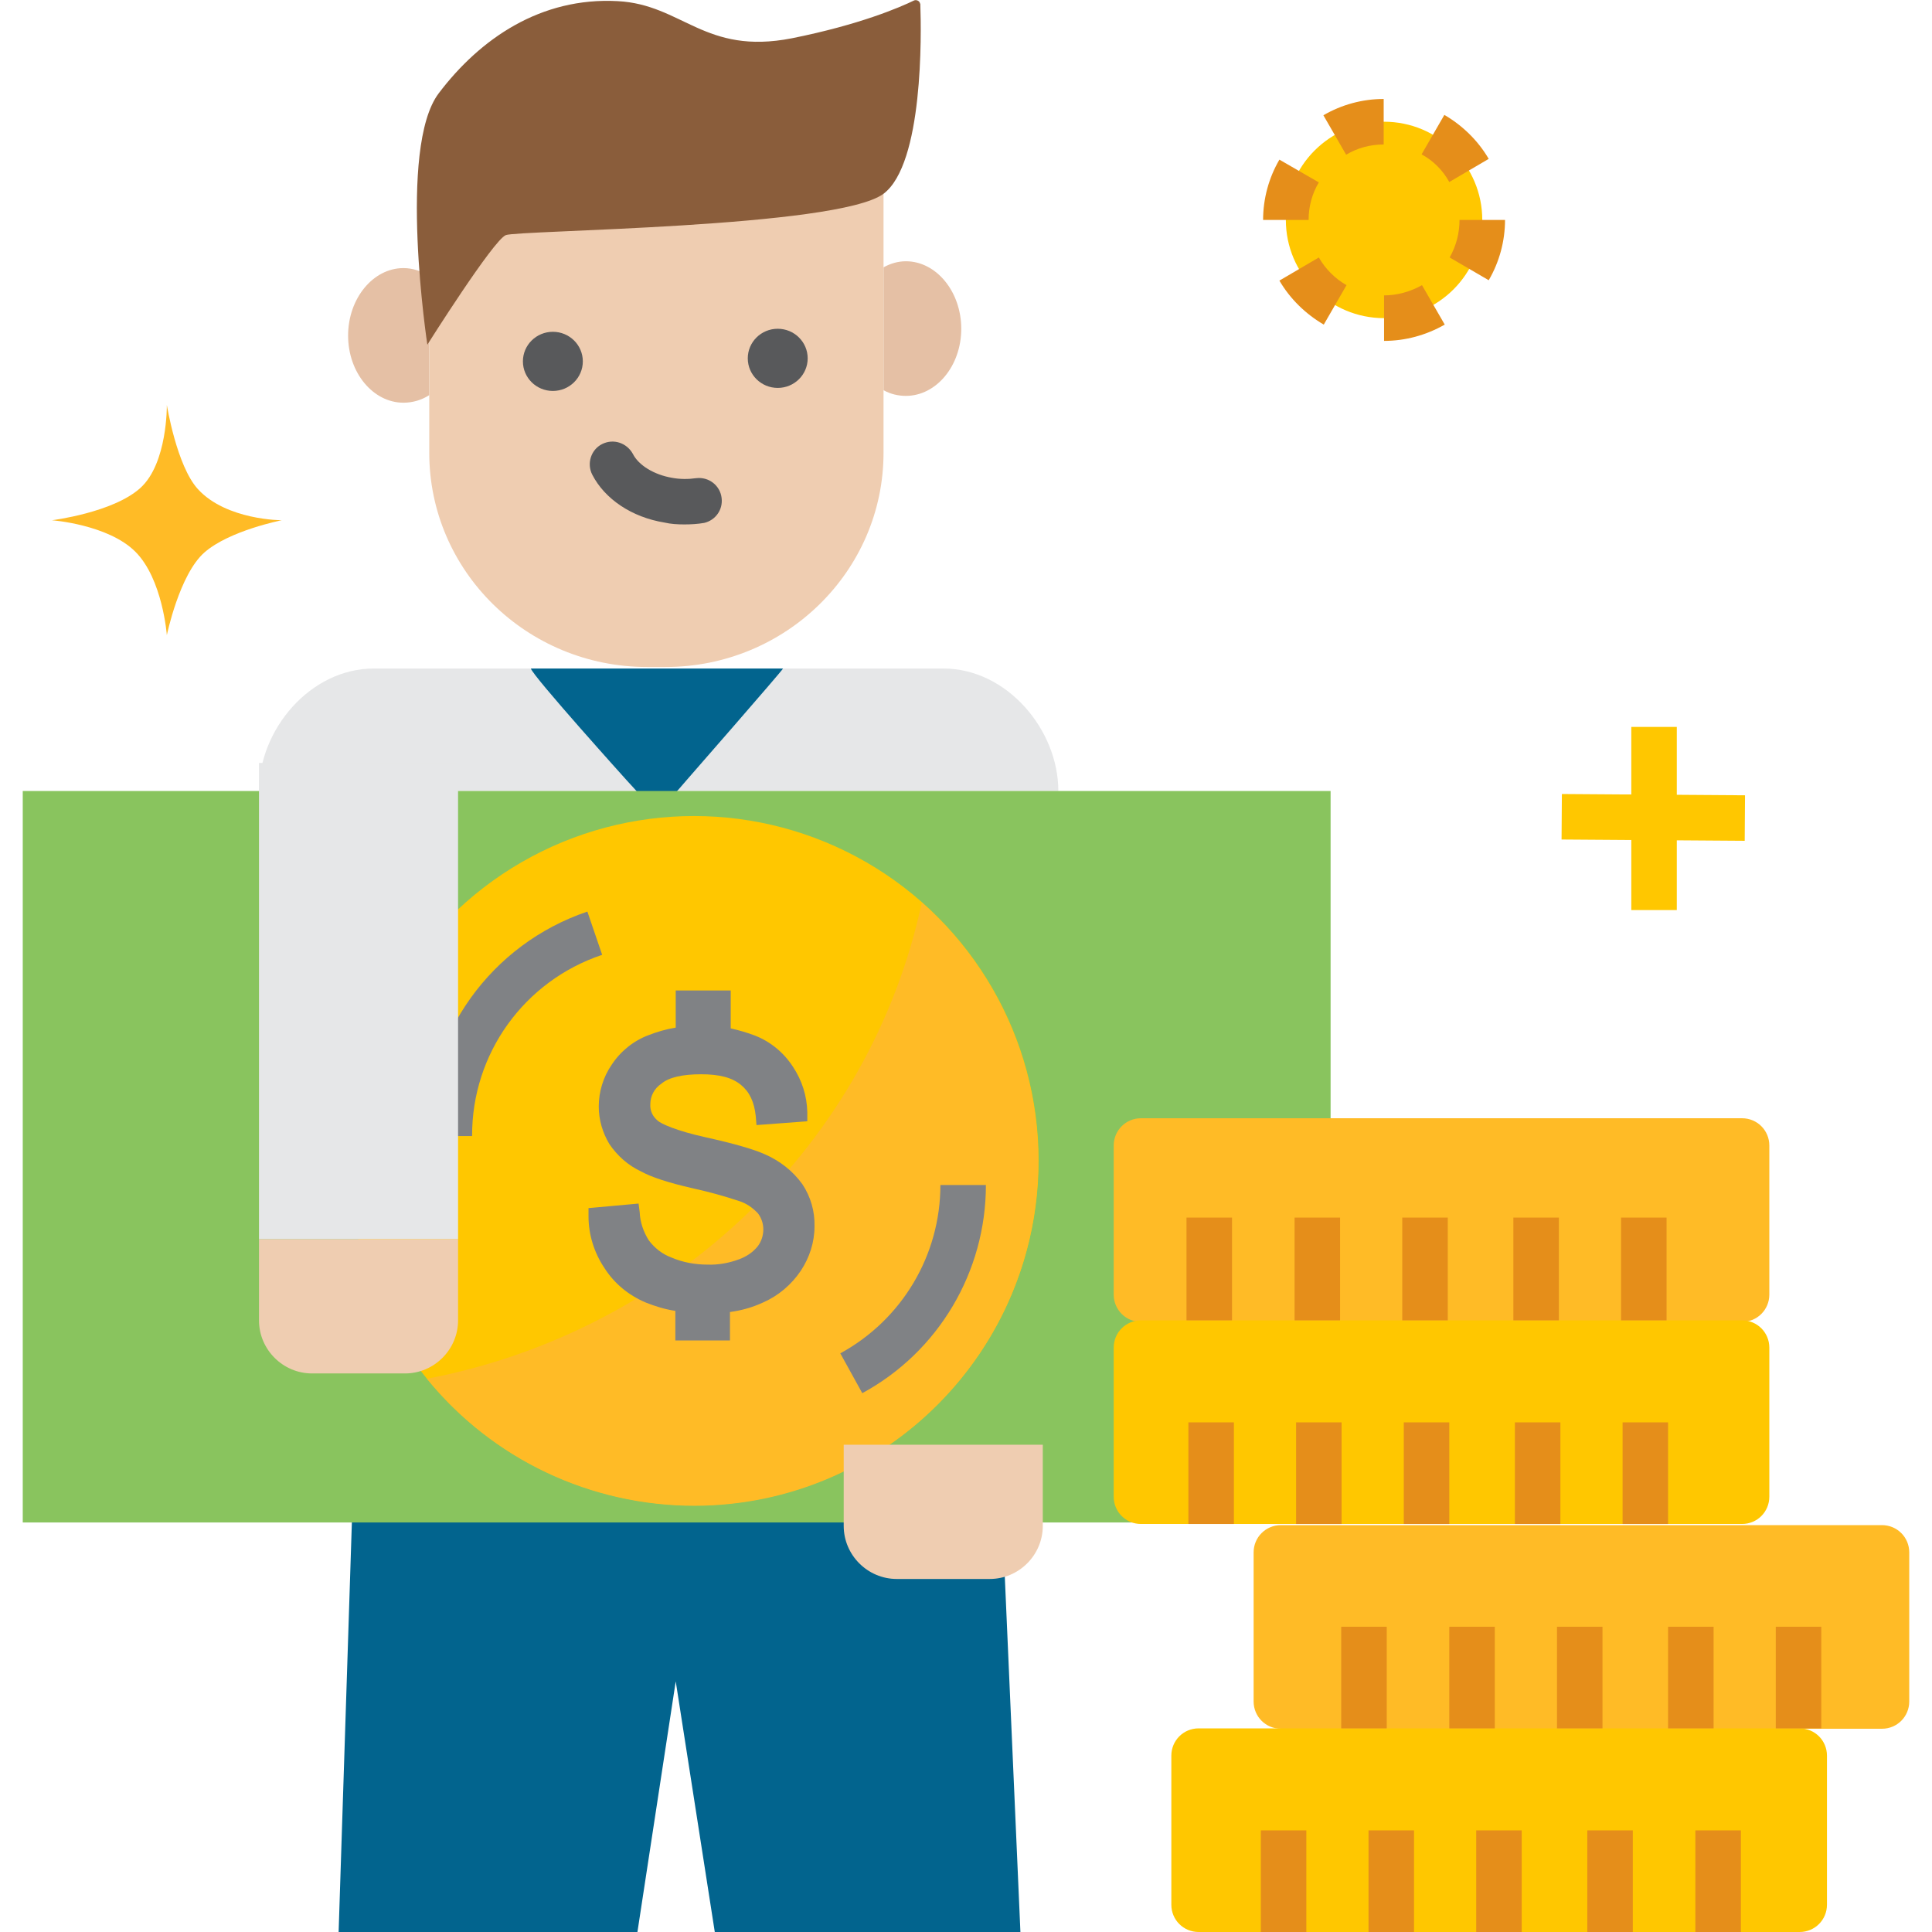
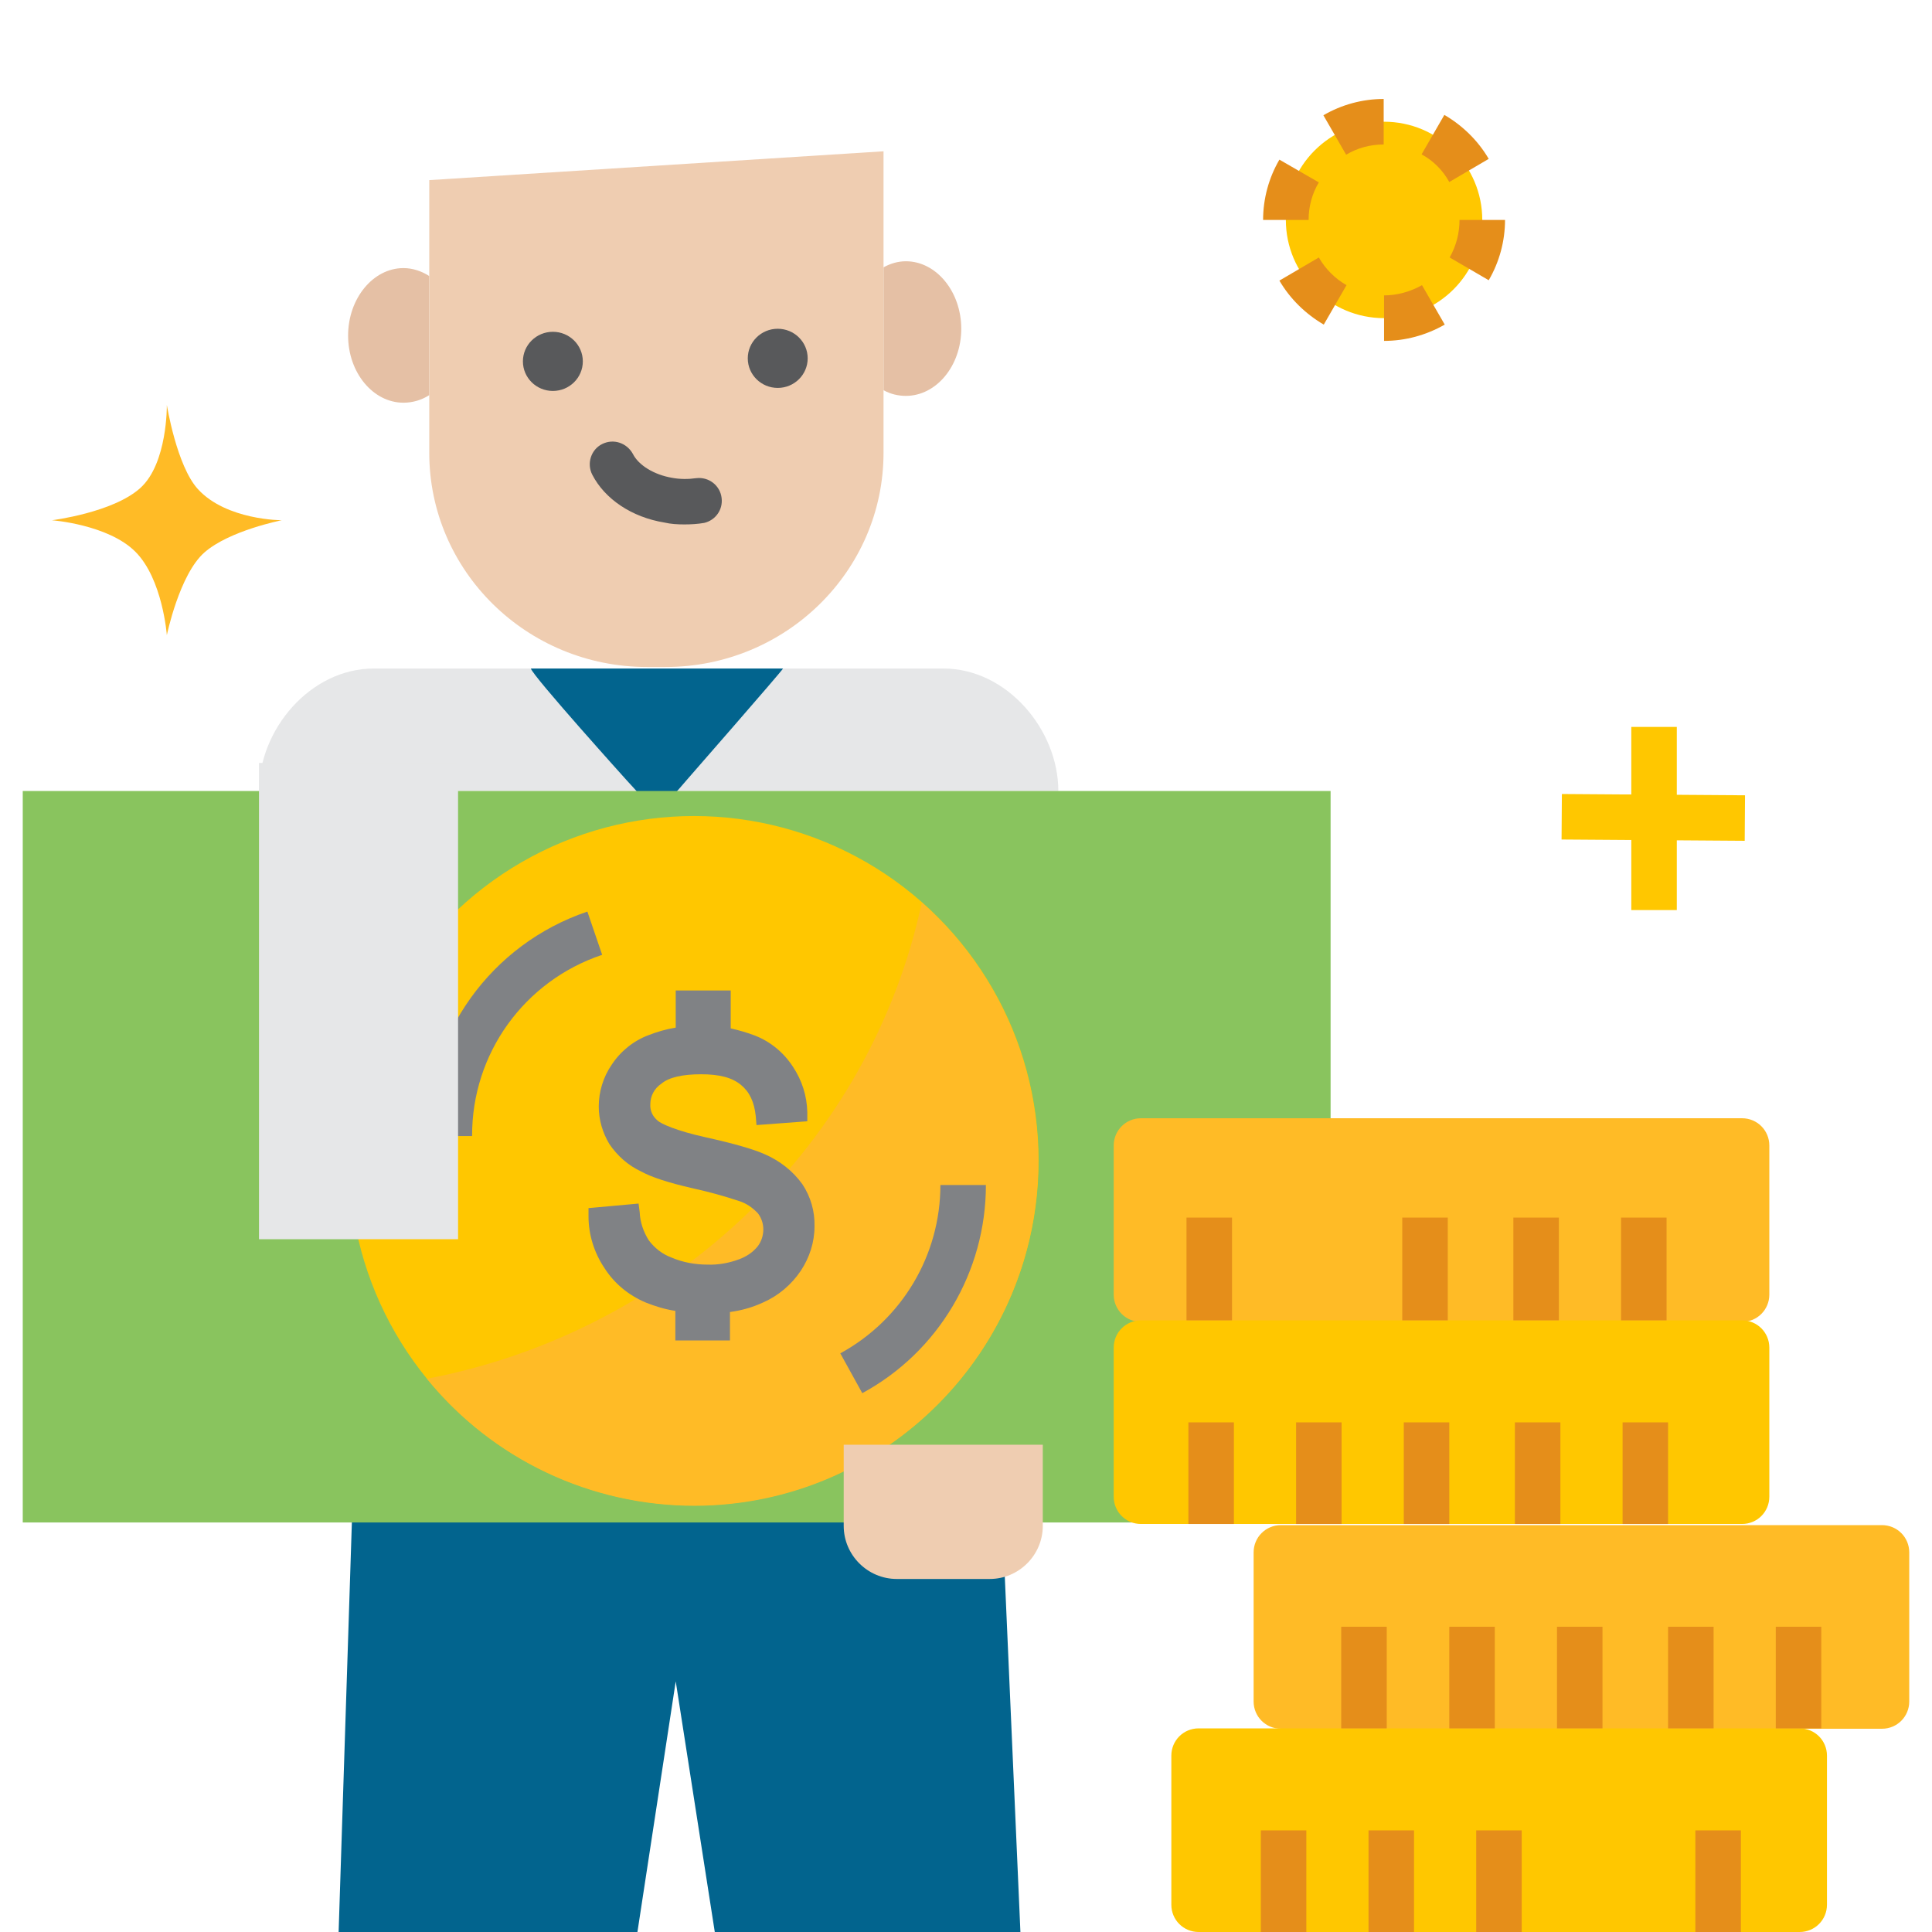
<svg xmlns="http://www.w3.org/2000/svg" id="Layer_57" height="512" viewBox="0 0 497.5 509.5" width="512">
  <g>
-     <path d="m38 167.5s-1.1-14.8-8.3-22-22-8.3-22-8.3 16.1-2 23.3-8.5 7-21.9 7-21.9 2.6 16.1 8.2 22.2c7.5 8.2 22.1 8.2 22.1 8.2s-13.8 2.7-20.4 8.5-9.9 21.8-9.9 21.8z" fill="#ffbb26" />
+     <path d="m38 167.5s-1.1-14.8-8.3-22-22-8.3-22-8.3 16.1-2 23.3-8.5 7-21.9 7-21.9 2.6 16.1 8.2 22.2c7.5 8.2 22.1 8.2 22.1 8.2s-13.8 2.7-20.4 8.5-9.9 21.8-9.9 21.8" fill="#ffbb26" />
    <circle cx="359" cy="58" fill="#ffc700" r="25.9" />
    <path d="m359 89.9v-12c3.5 0 7-1 10-2.7l6 10.4c-4.9 2.8-10.4 4.3-16 4.3zm-15.9-4.3c-4.8-2.8-8.9-6.8-11.7-11.6l10.4-6.1c1.7 3 4.3 5.6 7.3 7.3zm43.5-11.7-10.3-6c1.7-3 2.6-6.4 2.6-9.9h12c0 5.6-1.5 11.1-4.3 15.9zm-59.5-15.9c0-5.6 1.5-11.1 4.3-15.9l10.4 6c-1.8 3-2.7 6.4-2.7 9.9zm49.1-10c-1.7-3.1-4.2-5.6-7.3-7.3l6-10.4c4.8 2.8 8.9 6.8 11.7 11.6zm-27.2-7.2-6-10.4c4.8-2.8 10.3-4.3 15.9-4.3v12c-3.5 0-6.9.9-9.9 2.7z" fill="#e58e1a" />
    <path d="m424.2 191.7h12v48.3h-12z" fill="#ffc700" />
    <path d="m424 191.5h12v48.3h-12z" fill="#ffc700" transform="matrix(.007 -1 1 .007 211.341 644.053)" />
    <path d="m263.1 509.5h-80.6l-10.3-66.1-10.1 66.1h-78.8l3.9-120.6h170.6z" fill="#02648e" />
    <path d="m257.7 295.4v93.5h-171.6v-93.5" fill="#e6e7e8" />
    <path d="m273.1 208.6c0-16.2-13.6-32.3-30.3-32.3h-150.2c-16.8 0-30.3 16.1-30.3 32.3" fill="#e6e7e8" />
    <path d="m200.5 176.3c-.4.8-25.4 29.4-25.4 29.4l-1.9 2.2c-2.6 3.3-7.4 3.9-10.7 1.3-.4-.3-.8-.7-1.1-1.1l-2.2-2.4s-24.7-27.4-25.2-29.4z" fill="#02648e" />
    <path d="m247.5 86.7c0 9.8-6.6 17.7-14.6 17.7-2.1 0-4.1-.5-5.9-1.5v-32.4c1.8-1 3.8-1.6 5.9-1.6 8 0 14.6 8 14.6 17.8z" fill="#e5c0a5" />
    <path d="m107.2 72.8v31.4c-2 1.3-4.4 2-6.8 2-8 0-14.6-7.9-14.6-17.7s6.6-17.8 14.6-17.8c2.4 0 4.8.8 6.8 2.1z" fill="#e5c0a5" />
    <path d="m169.5 175.9h-4.8c-31.8 0-57.5-25.3-57.5-56.5v-71.9l119.8-7.6v79.5c0 31.2-25.8 56.5-57.5 56.5z" fill="#efcdb1" />
    <g fill="#58595b">
      <path d="m174.5 138.3c-1.8 0-3.6-.1-5.3-.5-8.6-1.4-15.7-6.2-19-12.6-1.5-2.9-.4-6.6 2.6-8.1 3-1.5 6.5-.3 8.1 2.6 1.5 3 5.6 5.5 10.3 6.3 2.1.4 4.3.4 6.4.1 3.3-.4 6.3 1.9 6.7 5.2.4 3.1-1.6 5.9-4.6 6.6-1.7.3-3.5.4-5.2.4z" />
      <ellipse cx="199.1" cy="94.5" rx="7.9" ry="7.8" />
      <ellipse cx="139.8" cy="95.3" rx="7.9" ry="7.8" />
    </g>
-     <path d="m106.7 90.9s-7.9-51.9 3-66.3 26.9-25.4 47.2-24.3c17.1.9 22.9 14.3 45.9 9.8 18-3.6 28.6-8.2 32.3-10 .6-.2 1.3.1 1.5.7 0 .1 0 .1.1.2.3 8 .8 42.2-9.7 50.1-12.1 9-96.3 9.6-99.6 10.9s-20.7 28.9-20.7 28.9z" fill="#8a5d3b" />
    <path d="m0 208.6h344.9v192.9h-344.9z" fill="#89c45e" />
    <circle cx="177" cy="306.1" fill="#ffc700" r="90.9" />
    <path d="m267.8 306.1c.1 50.1-40.5 90.9-90.6 91-27.4 0-53.3-12.2-70.6-33.5 65.3-12.5 116.9-62.2 130.5-125.6 19.5 17.3 30.7 42 30.7 68.1z" fill="#ffbb26" />
    <path d="m118.5 299.6h-12c-.1-26.8 17-50.6 42.4-59.2l3.9 11.4c-20.6 6.9-34.4 26.1-34.3 47.8z" fill="#808285" />
    <path d="m221.4 367.4-5.8-10.5c16.3-8.9 26.4-25.9 26.4-44.4h12c0 22.9-12.5 44-32.6 54.9z" fill="#808285" />
    <path d="m205.6 312.3c-2.5-3.5-6-6.2-9.9-7.9-2.9-1.3-8-2.8-15.7-4.5s-11.8-3.6-12.6-4.4c-1.3-1.1-2-2.6-1.9-4.3 0-2.2 1.1-4.2 2.9-5.4 2-1.7 5.6-2.5 10.5-2.5s8.2.9 10.5 2.8 3.5 4.5 3.9 8.2l.2 2.4 13.4-1v-2.4c-.1-4.3-1.4-8.4-3.8-12-2.4-3.7-5.9-6.6-10-8.2-2.1-.8-4.2-1.4-6.4-1.9v-10h-14.5v9.8c-2.5.4-4.9 1.1-7.2 2-4 1.5-7.4 4.3-9.7 7.8-2.2 3.2-3.4 7.1-3.4 11 0 3.5 1 6.9 2.8 9.9 2.1 3.1 4.9 5.6 8.3 7.2 2.7 1.5 7.2 3 13.8 4.5 4.1.9 8.1 2 12 3.3 2 .6 3.7 1.8 5.1 3.3.9 1.2 1.4 2.7 1.4 4.2 0 1.6-.5 3.2-1.5 4.5-1.3 1.6-3 2.7-4.9 3.4-2.7 1-5.5 1.5-8.3 1.4-3.3 0-6.6-.6-9.6-1.9-2.4-.9-4.4-2.5-5.9-4.5-1.4-2.2-2.3-4.8-2.4-7.4l-.3-2.3-13.2 1.2v2.2c0 4.8 1.5 9.6 4.2 13.6 2.6 4.1 6.4 7.2 10.9 9.1 2.5 1 5.1 1.8 7.8 2.2v7.8h14.4v-7.5c3-.4 5.9-1.2 8.7-2.5 4.1-1.8 7.5-4.7 10-8.4 2.3-3.5 3.6-7.5 3.6-11.7.1-3.9-1-7.8-3.2-11.1z" fill="#808285" />
    <path d="m114.8 201.2v125.6h-52.5v-125.6" fill="#e6e7e8" />
-     <path d="m62.3 326.8h52.5v21.4c0 7.7-6.3 14-14 14h-24.5c-7.7 0-14-6.3-14-14z" fill="#efcdb1" />
    <path d="m216.5 381h52.5v21.4c0 7.7-6.3 14-14 14h-24.5c-7.7 0-14-6.3-14-14z" fill="#efcdb1" />
    <g>
      <path d="m294.9 294.9h158.5c4 0 7.2 3.2 7.2 7.2v39.3c0 4-3.2 7.2-7.2 7.2h-158.5c-4 0-7.2-3.2-7.2-7.2v-39.3c0-4 3.2-7.2 7.2-7.2z" fill="#ffbb26" />
      <path d="m294.9 348.2h158.5c4 0 7.2 3.2 7.2 7.2v39.3c0 4-3.2 7.2-7.2 7.2h-158.5c-4 0-7.2-3.2-7.2-7.2v-39.3c0-4 3.2-7.2 7.2-7.2z" fill="#ffc700" />
      <path d="m331.8 402.2h158.5c4 0 7.2 3.2 7.2 7.2v39.3c0 4-3.2 7.2-7.2 7.2h-158.5c-4 0-7.2-3.2-7.2-7.2v-39.3c0-4 3.2-7.2 7.2-7.2z" fill="#ffbb26" />
      <path d="m310.1 455.8h158.5c4 0 7.2 3.2 7.2 7.2v39.3c0 4-3.2 7.2-7.2 7.2h-158.5c-4 0-7.2-3.2-7.2-7.2v-39.3c0-4 3.2-7.2 7.2-7.2z" fill="#ffc700" />
      <g fill="#e58e1a">
        <g>
          <path d="m326.5 482.7h12v26.8h-12z" />
          <path d="m354.9 482.7h12v26.8h-12z" />
-           <path d="m412.6 482.7h12v26.8h-12z" />
          <path d="m441.1 482.7h12v26.8h-12z" />
          <path d="m383.3 482.7h12v26.8h-12z" />
        </g>
        <g>
          <path d="m307.4 375.1h12v26.8h-12z" />
          <path d="m335.8 375.1h12v26.8h-12z" />
          <path d="m393.5 375.1h12v26.8h-12z" />
          <path d="m421.9 375.1h12v26.8h-12z" />
          <path d="m364.2 375.1h12v26.8h-12z" />
        </g>
        <g>
          <path d="m347.7 429h12v26.8h-12z" />
          <path d="m376.2 429h12v26.8h-12z" />
          <path d="m433.9 429h12v26.8h-12z" />
          <path d="m462.3 429h12v26.8h-12z" />
          <path d="m404.6 429h12v26.8h-12z" />
        </g>
        <g>
          <path d="m306.9 321.1h12v27.1h-12z" />
-           <path d="m335.4 321.1h12v27.1h-12z" />
          <path d="m393.1 321.1h12v27.1h-12z" />
          <path d="m421.5 321.1h12v27.1h-12z" />
          <path d="m363.8 321.1h12v27.1h-12z" />
        </g>
      </g>
    </g>
  </g>
</svg>